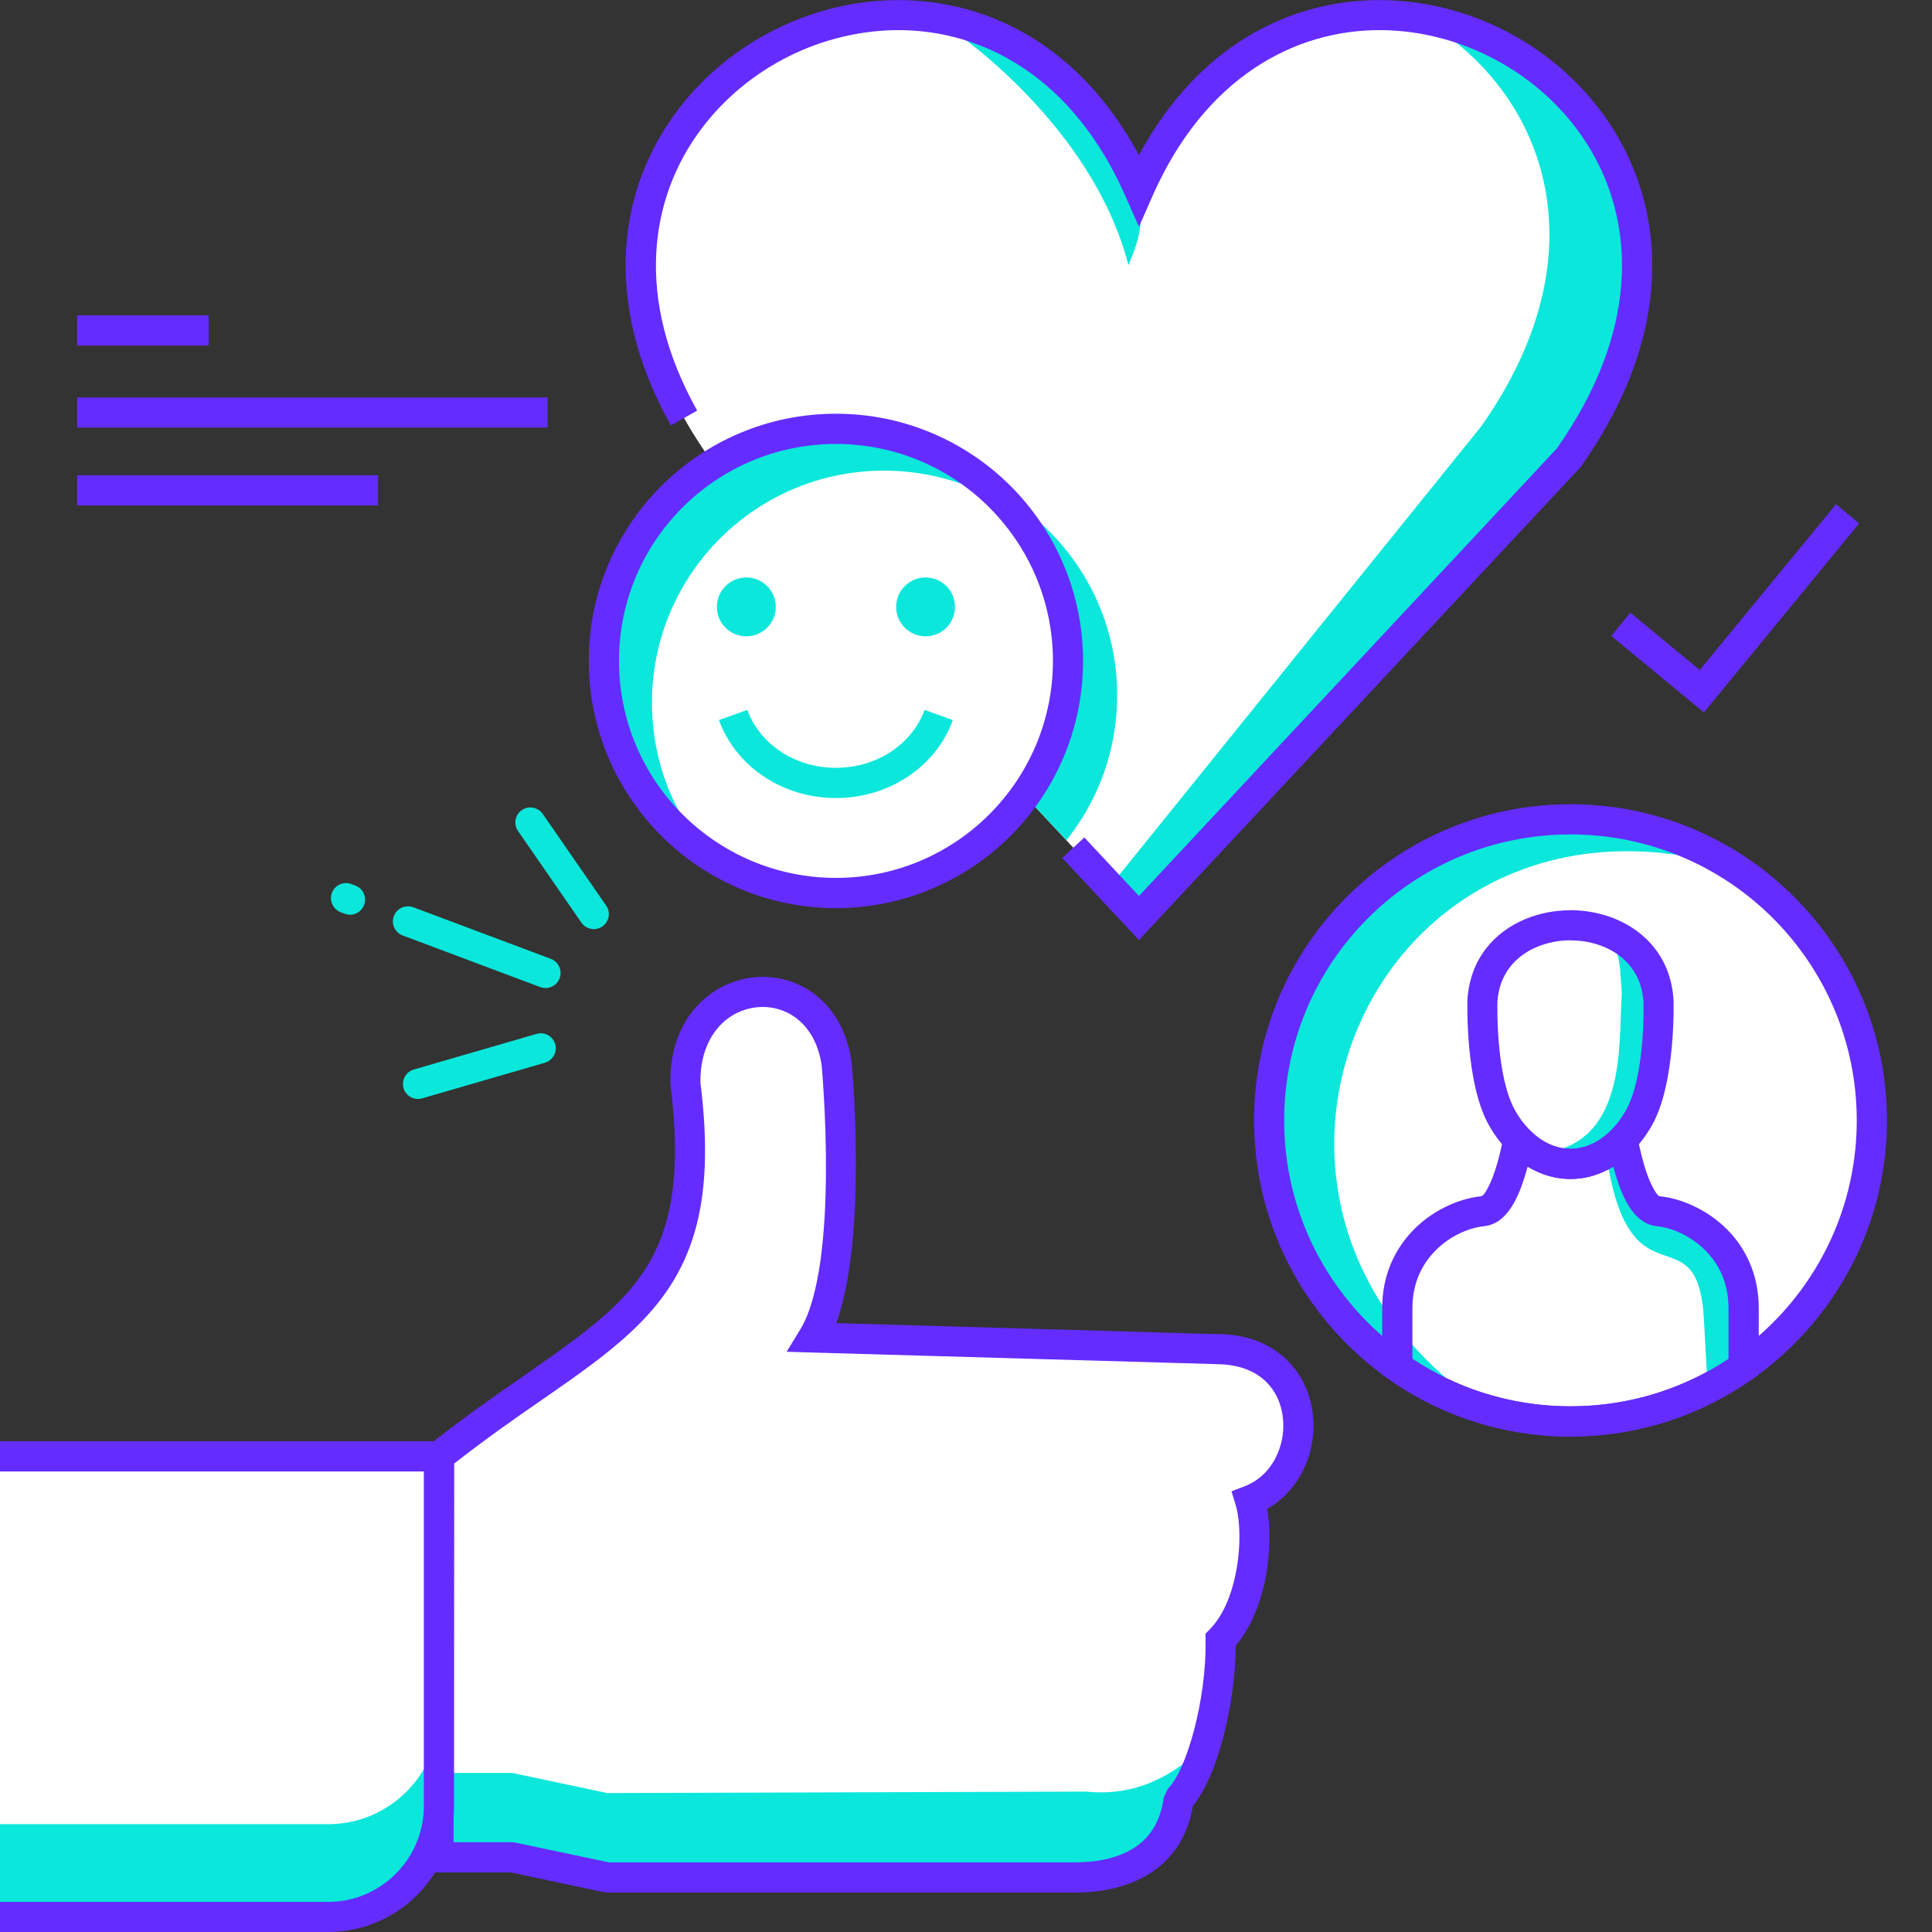
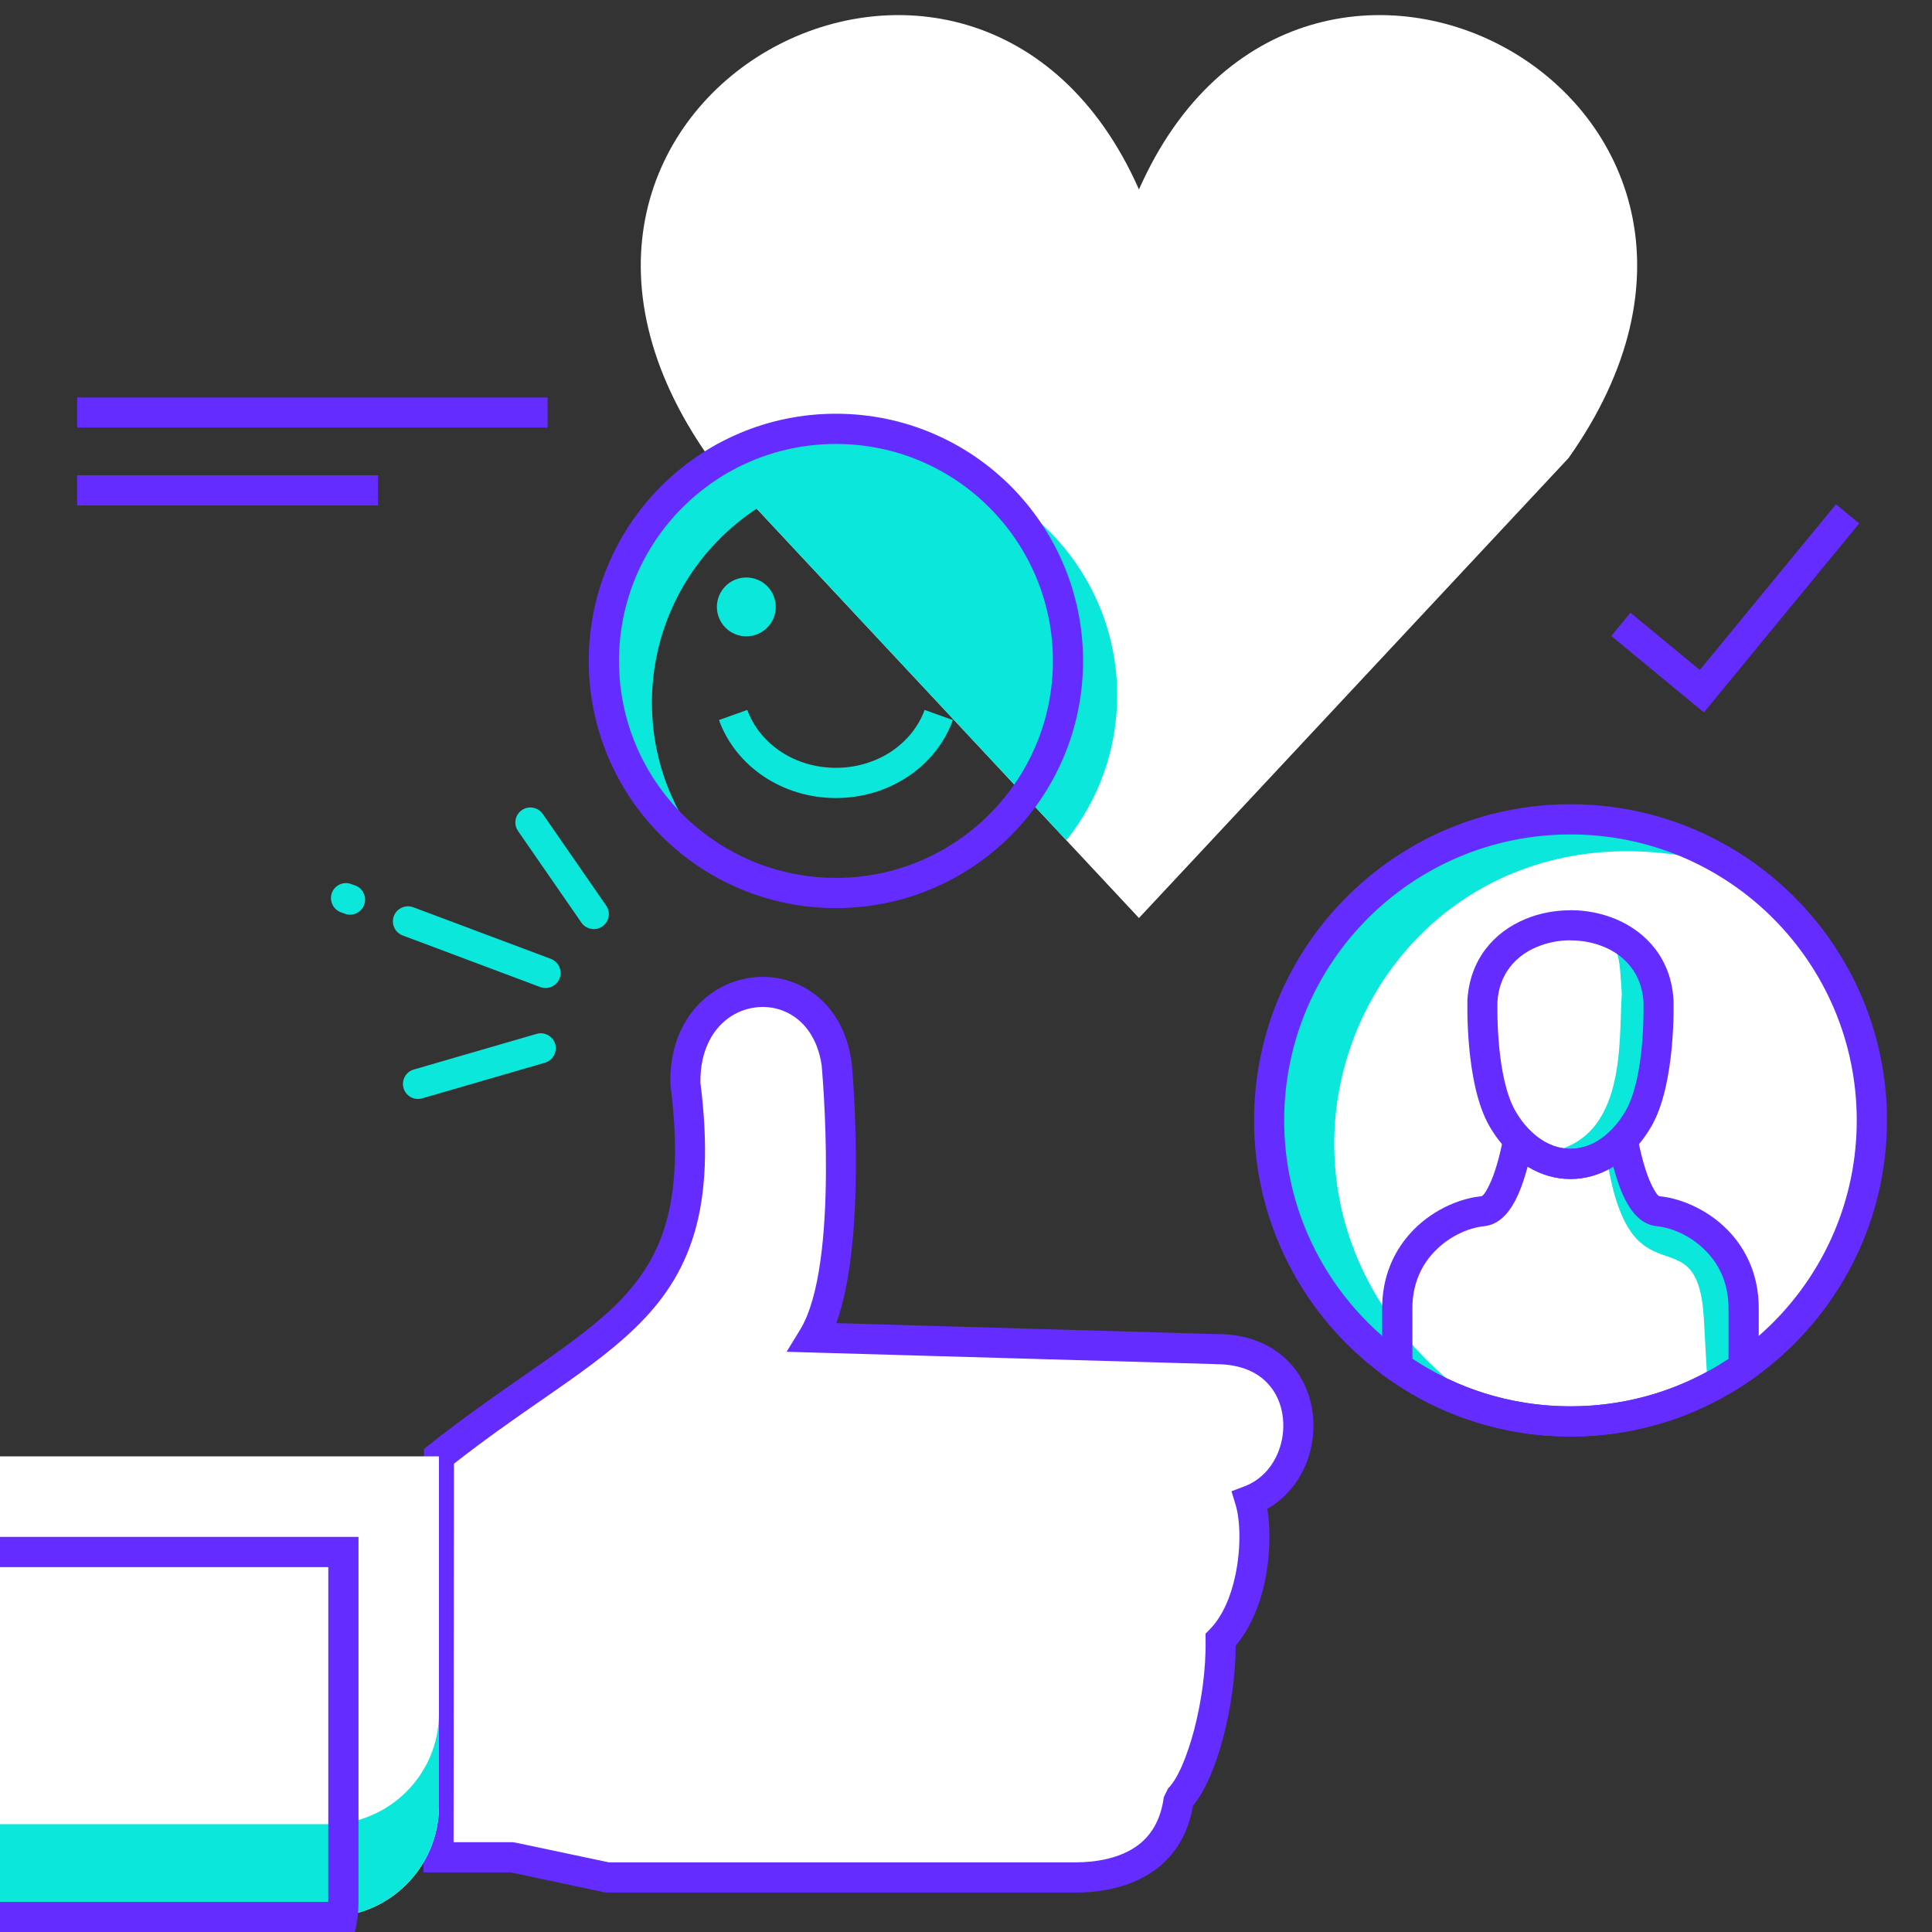
<svg xmlns="http://www.w3.org/2000/svg" height="128px" style="shape-rendering:geometricPrecision; text-rendering:geometricPrecision; image-rendering:optimizeQuality; fill-rule:evenodd; clip-rule:evenodd" version="1.1" viewBox="0 0 19692 19692" width="128px" xml:space="preserve">
  <rect x="0" y="0" width="19692" height="19692" fill="#333333" stroke="none" />
  <defs>
    <style type="text/css">
   
    .fil0 {fill:none}
    .fil2 {fill:#0BE7DB}
    .fil1 {fill:white}
    .fil4 {fill:#0BE7DB;fill-rule:nonzero}
    .fil3 {fill:#642CFF;fill-rule:nonzero}
   
  </style>
  </defs>
  <g id="Layer_x0020_1">
    <rect class="fil0" height="19692" width="19692" />
    <path class="fil1" d="M11609 9357l-4379 -4689c-2586,-3658 2715,-6503 4379,-2737 1664,-3766 6965,-921 4379,2737l-4379 4689z" />
    <path class="fil1" d="M4474 14844c775,-615 1432,-975 1887,-1412 531,-512 785,-1130 625,-2388 -20,-1144 1394,-1269 1542,-198 0,0 194,2075 -241,2786l4113 119c1036,0 1057,1269 340,1542 98,323 55,1057 -299,1421 11,636 -200,1401 -427,1623 -89,673 -666,799 -1052,799l-4771 0 -969 -205 -752 0 4 -4087z" />
-     <path class="fil2" d="M12287 17786c-18,133 -264,494 -287,636 -96,580 -728,714 -1038,714l-4771 0 -969 -205 -752 0 1 -860 751 0 969 205 4882 -15c502,51 883,-156 1214,-475z" />
    <path class="fil3" d="M4378 14724c345,-274 668,-498 961,-701l-1 0c361,-251 673,-468 917,-702 247,-238 429,-500 530,-846 104,-356 126,-805 49,-1412l-1 -17c-9,-465 195,-787 469,-956 122,-74 258,-118 395,-130l0 0c138,-12 279,8 409,61 282,115 515,381 574,804l1 8c1,6 166,1770 -157,2653l3876 112 0 -1c356,0 612,133 776,328 107,127 172,281 198,441 26,157 14,321 -33,474 -69,221 -213,419 -424,539 33,202 31,474 -24,737 -51,240 -146,478 -298,657 -1,311 -51,646 -127,935 -78,298 -189,555 -309,698 -51,302 -192,506 -372,643 -254,192 -576,241 -825,241l-4771 0 -32 -3 -951 -202 -738 0 -154 0 0 -154 5 -4087 0 -75 57 -45zm1135 -449c-270,187 -567,394 -886,644l-4 3858 599 0 32 4 952 201 4756 0c199,0 453,-36 640,-177 129,-98 229,-251 260,-487l44 -90c96,-93 192,-320 266,-599 74,-283 121,-614 116,-913l-1 -64 44 -45c134,-137 217,-342 261,-553 58,-277 50,-557 2,-717l-42 -137 134 -51c183,-70 306,-224 361,-401 34,-107 42,-223 24,-333 -17,-107 -60,-209 -131,-293 -108,-129 -286,-217 -540,-217l-5 -1 -4112 -118 -265 -8 138 -226c408,-667 219,-2687 219,-2693l0 0c-43,-295 -199,-478 -385,-553 -84,-35 -176,-48 -266,-40l-1 0c-91,8 -181,37 -261,86 -187,115 -327,344 -323,682 81,646 56,1133 -59,1526 -119,406 -329,709 -613,982 -263,254 -584,477 -953,733l-1 0z" />
    <path class="fil1" d="M4474 14844l-4474 0 0 4694 3346 0c620,0 1128,-507 1128,-1128l0 -3566z" />
    <path class="fil2" d="M0 18593l0 945 3346 0c620,0 1128,-507 1128,-1128l0 -945c0,621 -508,1128 -1128,1128l-3346 0z" />
-     <path class="fil3" d="M0 19385l3346 0c268,0 511,-110 688,-287 176,-176 286,-420 286,-688l0 -3412 -4320 0 0 -308 4474 0 154 0 0 154 0 3566c0,353 -144,674 -377,906 -232,232 -553,376 -905,376l-3346 0 0 -307z" />
-     <path class="fil2" d="M11609 9357l-298 -319 3783 -4688c1298,-1836 608,-3468 -612,-4160 1699,281 3099,2225 1506,4478l-4379 4689zm-2095 -9177c673,-121 1849,941 2095,1751 61,326 -12,553 -108,771 -325,-1276 -1513,-2239 -1987,-2522z" />
+     <path class="fil3" d="M0 19385l3346 0l0 -3412 -4320 0 0 -308 4474 0 154 0 0 154 0 3566c0,353 -144,674 -377,906 -232,232 -553,376 -905,376l-3346 0 0 -307z" />
    <path class="fil2" d="M10869 8564l-3195 -3421c382,-265 847,-421 1348,-421 1306,0 2365,1059 2365,2365 0,559 -194,1073 -518,1477z" />
-     <path class="fil3" d="M6838 4336c-710,-1268 -533,-2418 71,-3216 262,-346 605,-625 990,-818 386,-193 814,-300 1247,-301 921,-4 1863,463 2463,1580 600,-1117 1541,-1584 2462,-1580 486,2 965,135 1384,374 419,239 779,583 1027,1006 513,875 547,2080 -368,3375l-14 16 -4379 4689 -112 121 -113 -121 -669 -716 225 -209 557 596 4259 -4561c829,-1177 805,-2258 350,-3035 -220,-375 -541,-682 -915,-894 -374,-214 -801,-333 -1233,-335 -883,-3 -1792,490 -2321,1686l-140 318 -141 -318c-528,-1196 -1437,-1689 -2320,-1686 -386,2 -768,97 -1112,269 -343,172 -648,421 -881,729 -537,708 -690,1737 -49,2880l-268 151z" />
    <ellipse class="fil1" cx="16007" cy="11420" rx="3072" ry="3068" />
    <path class="fil2" d="M16007 8351c616,0 1189,181 1670,493 -3649,-1094 -5676,3441 -2505,5529 -1291,-363 -2237,-1548 -2237,-2953 0,-1695 1376,-3069 3072,-3069z" />
    <path class="fil3" d="M16007 8197c890,0 1696,361 2280,944 584,584 946,1389 946,2279 0,889 -362,1695 -946,2278 -584,583 -1390,944 -2280,944 -890,0 -1696,-361 -2280,-944 -584,-583 -945,-1389 -945,-2278 0,-890 361,-1695 945,-2279 584,-583 1390,-944 2280,-944zm2064 1162c-528,-528 -1258,-854 -2064,-854 -806,0 -1536,326 -2064,854 -527,527 -854,1255 -854,2061 0,805 327,1534 854,2061 528,527 1258,853 2064,853 806,0 1536,-326 2064,-853 527,-527 854,-1256 854,-2061 0,-806 -327,-1534 -854,-2061z" />
    <path class="fil2" d="M16299 9471c316,90 579,332 605,725 0,0 27,810 -204,1207 -263,453 -698,571 -1051,356 944,-51 846,-1113 881,-1630 -20,-302 -15,-534 -231,-658z" />
    <path class="fil2" d="M16370 11756c59,-36 116,-82 169,-138 67,346 180,710 363,728 352,35 870,354 870,988l0 597c-76,54 -285,175 -366,221l-39 -706c-63,-1135 -761,-66 -997,-1690z" />
    <path class="fil3" d="M15182 11480c-253,-435 -225,-1287 -225,-1290l0 -4c28,-413 273,-686 589,-818 143,-60 302,-90 461,-90l0 -1c158,0 317,31 462,91l0 0c315,133 561,405 588,818l0 4c1,3 28,855 -225,1290 -111,191 -250,331 -404,420 -134,78 -277,117 -421,117 -144,0 -287,-39 -421,-117 -153,-89 -293,-229 -404,-420zm81 -1274c-2,65 -15,776 184,1120 83,143 184,246 293,309 85,49 176,74 267,74 91,0 182,-25 267,-74 109,-63 210,-166 293,-309 200,-344 186,-1055 184,-1120l0 0c-19,-280 -186,-464 -400,-554l-1 0c-106,-45 -224,-67 -343,-67l0 -1c-118,0 -236,23 -343,68 -215,90 -382,274 -401,554l0 0z" />
    <path class="fil3" d="M14088 13931l0 -597c0,-318 115,-569 278,-754 208,-237 500,-364 731,-387 20,-2 49,-45 81,-111 63,-127 111,-312 146,-493l56 -291 205 214c8,7 15,15 23,22 121,117 261,175 399,175 138,0 278,-58 399,-175 8,-7 15,-15 23,-22l205 -214 56 291c35,181 83,366 146,493 33,66 61,109 81,111 231,23 523,150 732,387 163,185 277,436 277,754l0 597 0 80 -66 46c-267,187 -563,336 -881,436 -307,97 -633,149 -972,149 -338,0 -665,-52 -972,-149 -318,-100 -614,-249 -881,-436l-66 -46 0 -80zm308 -597l0 516c224,149 469,267 731,350 278,87 573,134 880,134 307,0 602,-47 880,-134 262,-83 507,-201 731,-350l0 -516c0,-234 -82,-417 -200,-550 -154,-176 -366,-269 -531,-286 -142,-14 -248,-121 -326,-279 -47,-93 -85,-207 -117,-328 -138,84 -287,126 -437,126 -150,0 -299,-42 -436,-126 -33,121 -71,235 -118,328 -78,158 -184,265 -326,279 -165,17 -377,110 -531,286 -117,133 -200,316 -200,550z" />
-     <circle class="fil1" cx="8520" cy="6736" r="2365" />
    <path class="fil2" d="M8520 4371c710,0 1347,313 1780,808 -371,-242 -814,-382 -1289,-382 -1307,0 -2366,1059 -2366,2365 0,596 221,1141 586,1557 -648,-422 -1076,-1152 -1076,-1983 0,-1306 1059,-2365 2365,-2365z" />
    <path class="fil3" d="M8520 4217c696,0 1326,282 1782,738 455,456 737,1086 737,1781 0,696 -282,1326 -737,1782 -456,456 -1086,738 -1782,738 -695,0 -1325,-282 -1781,-738 -456,-456 -738,-1086 -738,-1782 0,-695 282,-1325 738,-1781 456,-456 1086,-738 1781,-738zm1564 956c-400,-401 -953,-648 -1564,-648 -610,0 -1163,247 -1564,648 -400,400 -647,953 -647,1563 0,611 247,1164 647,1564 401,400 954,648 1564,648 611,0 1164,-248 1564,-648 400,-400 648,-953 648,-1564 0,-610 -248,-1163 -648,-1563z" />
    <path class="fil4" d="M7617 7236c62,172 183,320 343,426 156,103 350,164 560,164 210,0 404,-61 561,-164 159,-106 281,-254 343,-426l288 103c-85,236 -248,438 -462,579 -206,136 -458,216 -730,216 -272,0 -524,-80 -730,-216 -213,-141 -377,-343 -462,-579l289 -103z" />
    <circle class="fil2" cx="7607" cy="6186" r="300" />
    <circle class="fil2" cx="9434" cy="6186" r="300" />
    <path class="fil4" d="M3473 9298c-79,-30 -119,-118 -90,-198 30,-79 119,-119 198,-89l41 15c79,30 119,118 89,198 -30,79 -118,119 -197,89l-41 -15zm632 237c-80,-30 -120,-118 -91,-197 30,-80 118,-120 198,-91l1402 526c79,30 120,118 90,198 -29,79 -118,119 -197,90l-1402 -526z" />
    <path class="fil4" d="M4303 11195c-81,24 -166,-23 -190,-104 -23,-82 24,-167 105,-190l1251 -363c81,-24 166,23 190,104 23,81 -24,166 -105,190l-1251 363z" />
    <path class="fil4" d="M5280 8470c-48,-69 -31,-165 39,-213 70,-48 165,-30 213,39l646 934c49,69 31,165 -39,213 -69,48 -165,30 -213,-39l-646 -934z" />
    <polygon class="fil3" points="786,4051 5581,4051 5581,4358 786,4358 " />
-     <polygon class="fil3" points="786,3214 2127,3214 2127,3522 786,3522 " />
    <polygon class="fil3" points="786,4844 3853,4844 3853,5152 786,5152 " />
    <polygon class="fil3" points="16618,6245 17325,6829 18713,5140 18950,5335 17464,7143 17367,7261 17249,7164 16423,6482 " />
  </g>
</svg>